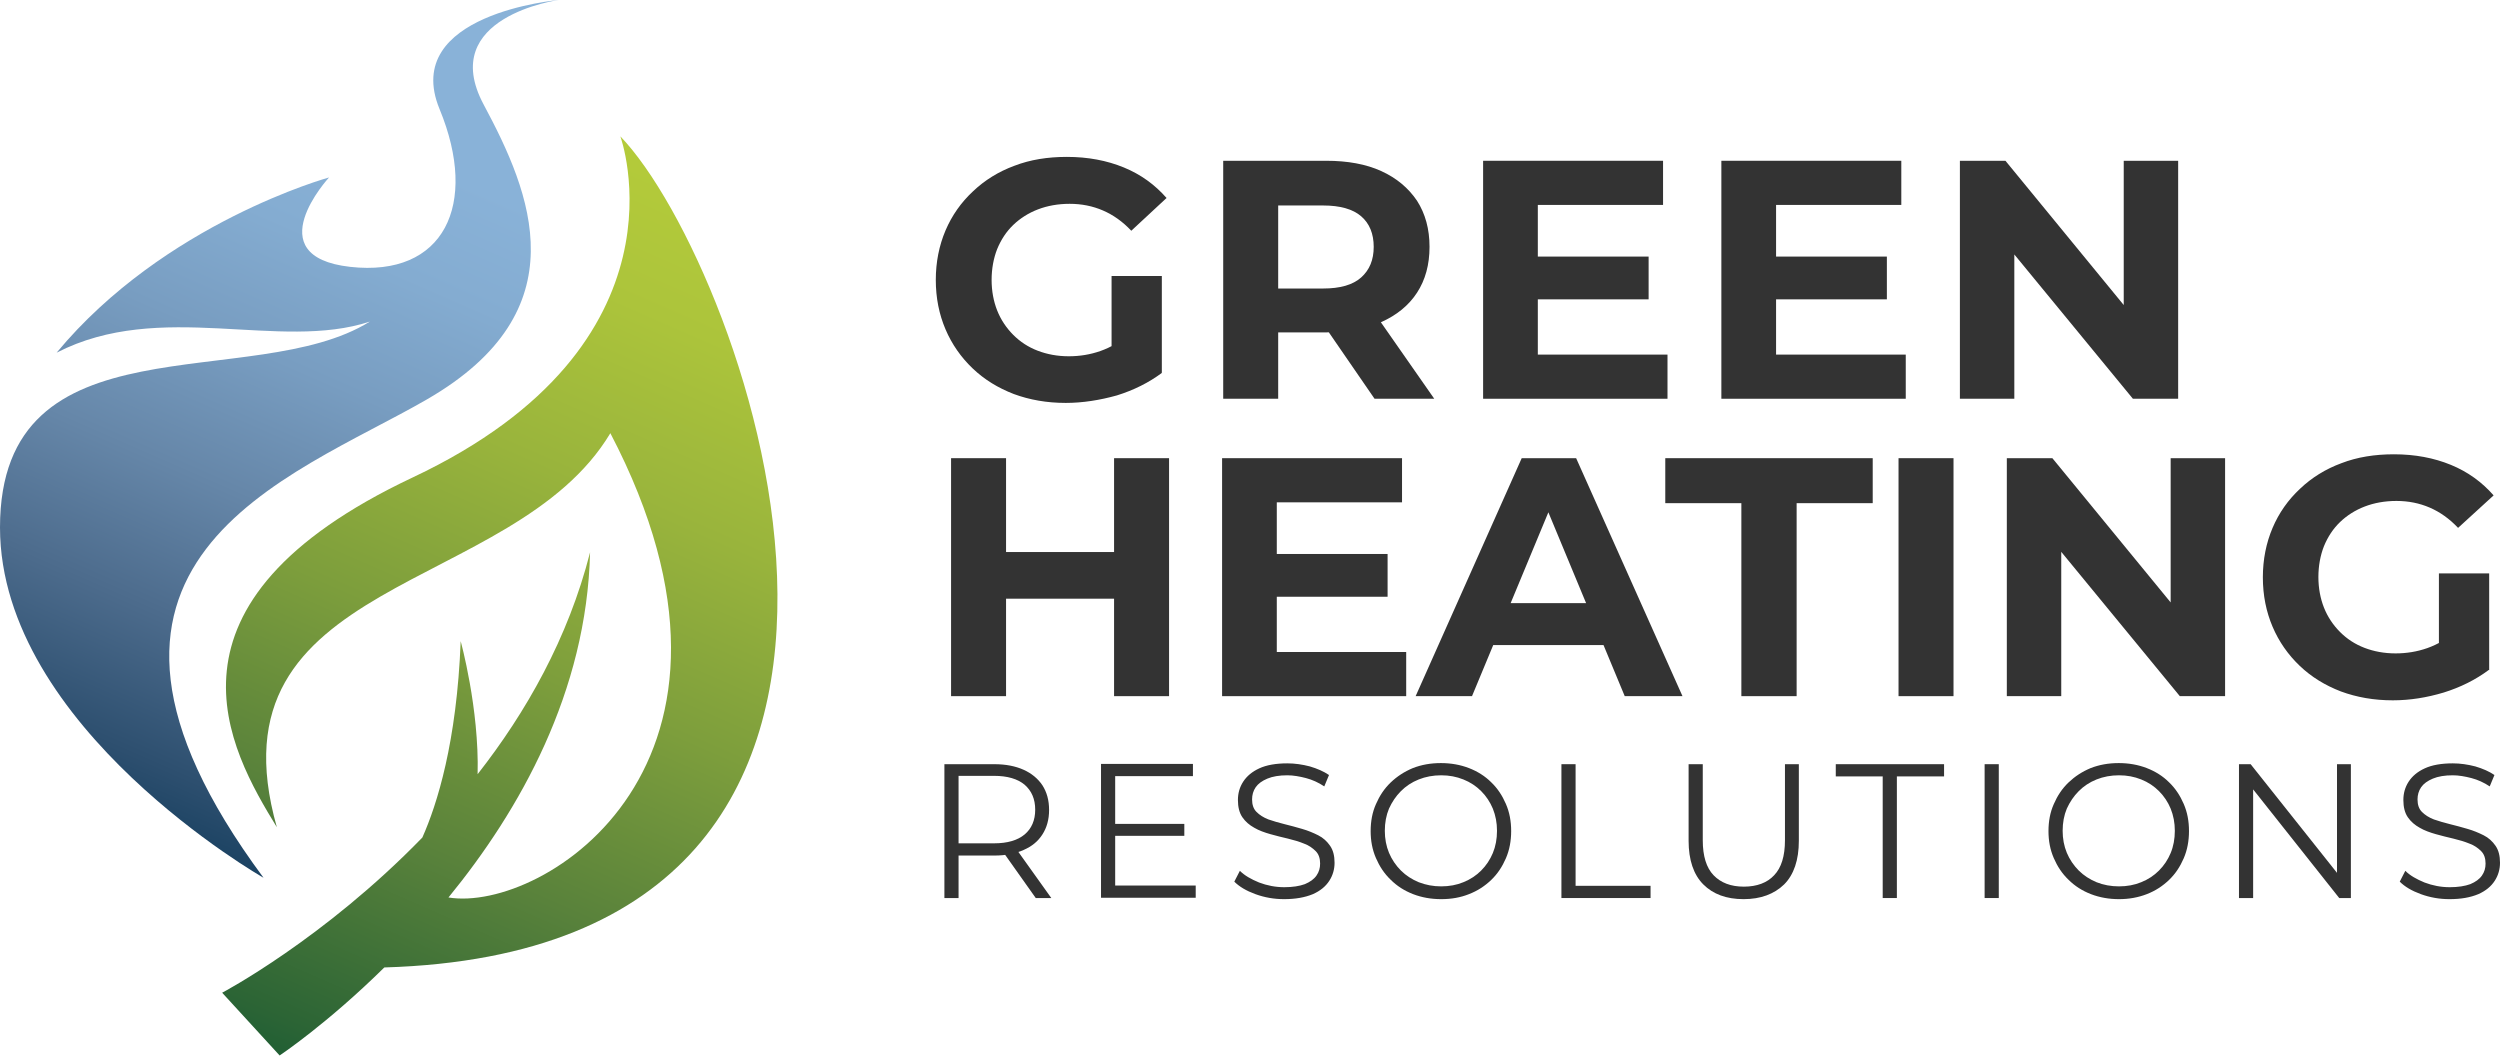
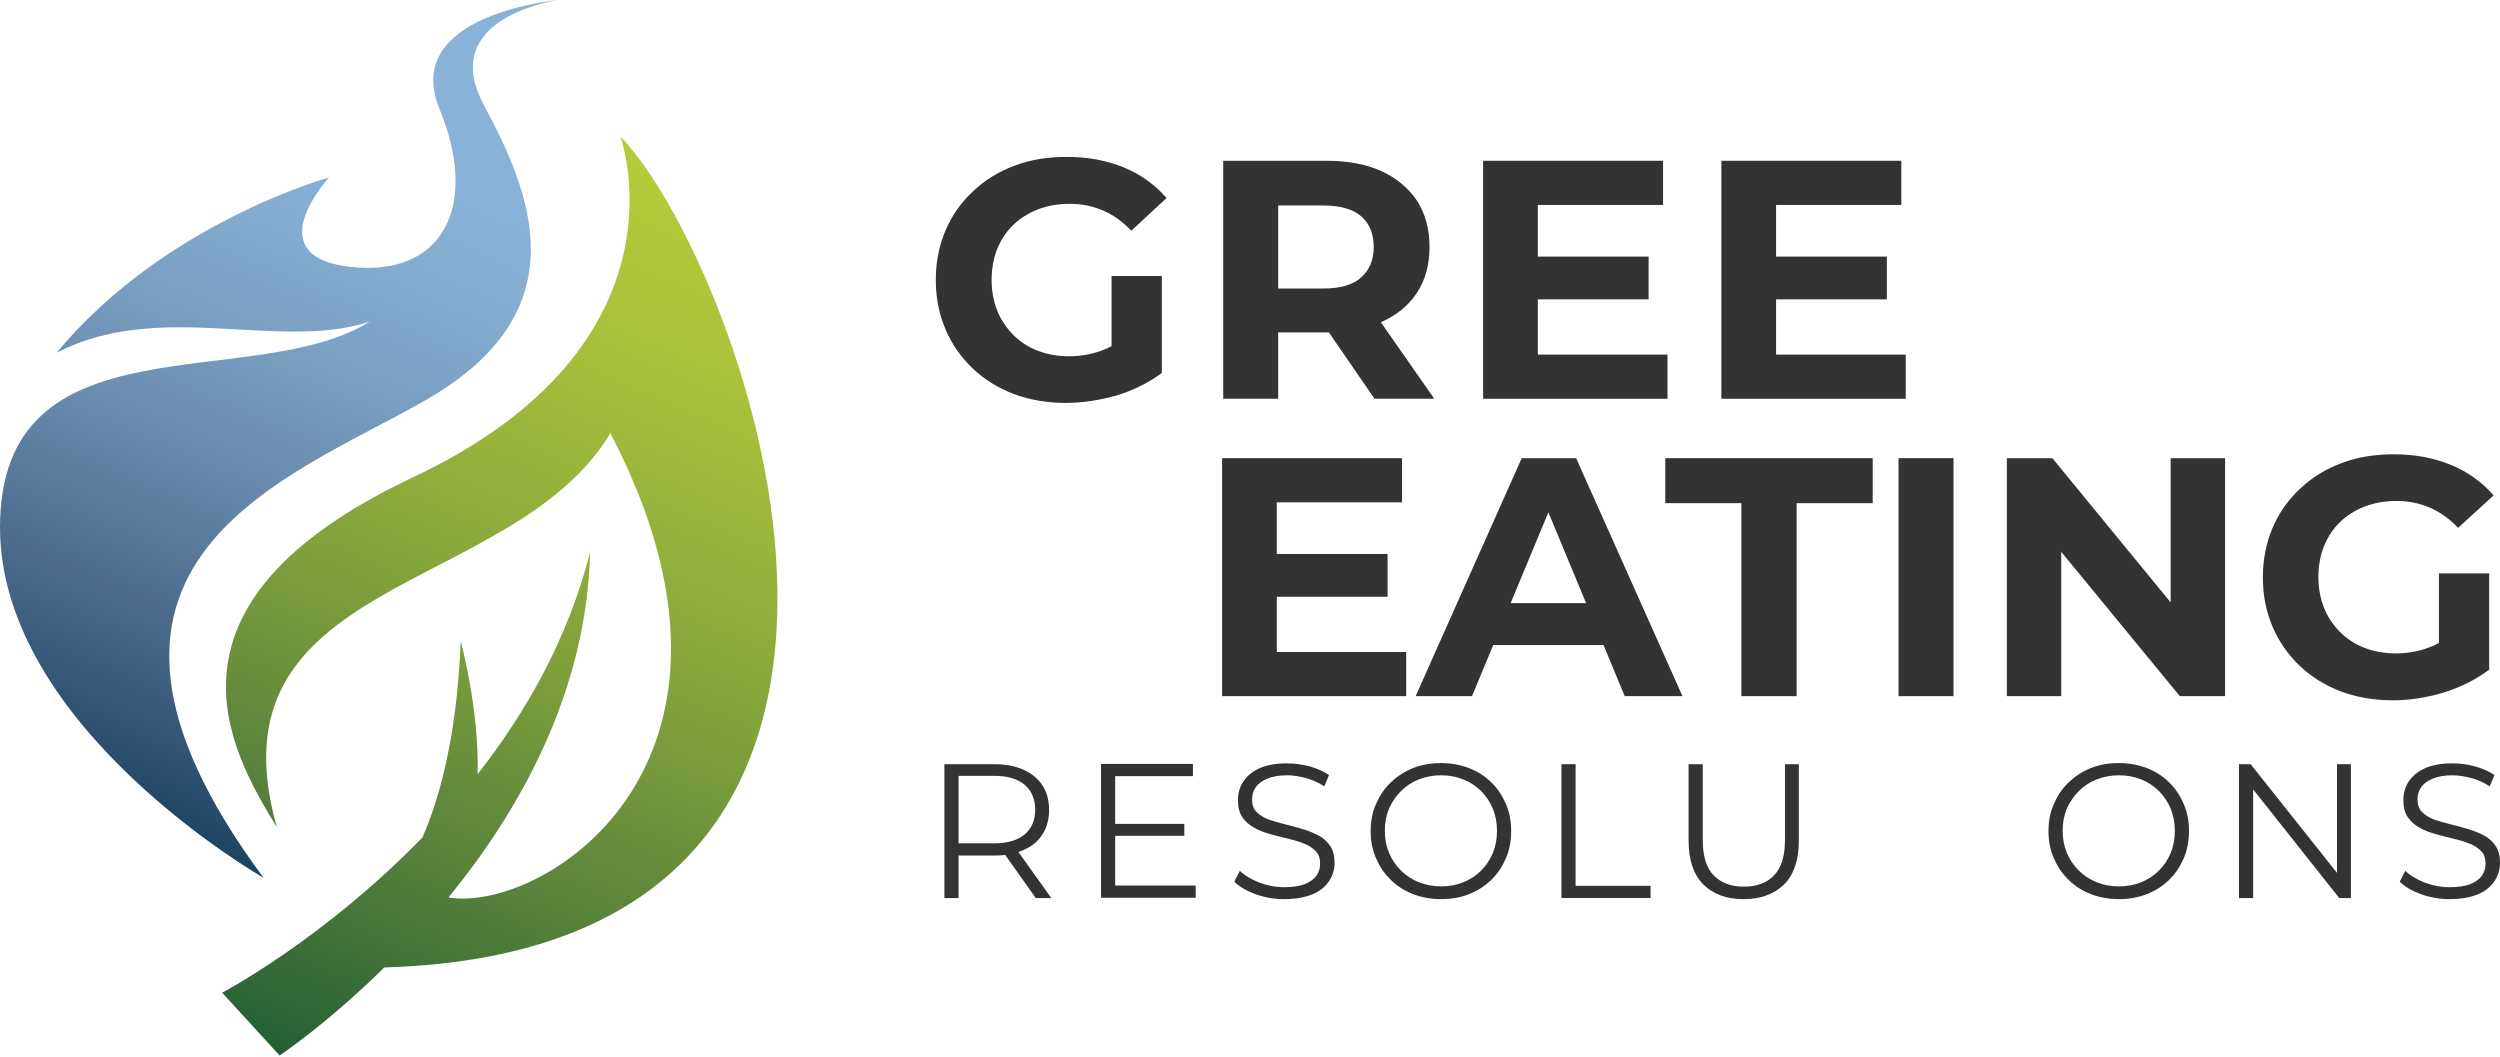
<svg xmlns="http://www.w3.org/2000/svg" width="745" height="315" viewBox="0 0 745 315" fill="none">
  <path d="M317.594 120.07C311.967 120.07 306.837 119.16 302.12 117.422C297.403 115.602 293.348 113.119 289.873 109.809C286.397 106.499 283.667 102.61 281.763 98.141C279.86 93.673 278.867 88.791 278.867 83.412C278.867 78.116 279.86 73.151 281.763 68.682C283.667 64.214 286.397 60.325 289.956 57.015C293.431 53.705 297.569 51.139 302.285 49.402C307.002 47.581 312.215 46.754 317.925 46.754C324.214 46.754 329.841 47.829 334.889 49.898C339.937 51.967 344.157 55.029 347.633 59.001L337.123 68.765C334.558 66.034 331.745 64.048 328.683 62.724C325.621 61.4 322.311 60.738 318.753 60.738C315.277 60.738 312.133 61.318 309.319 62.393C306.506 63.469 304.023 65.041 301.954 67.027C299.886 69.013 298.313 71.413 297.155 74.227C296.079 76.957 295.5 80.102 295.5 83.412C295.5 86.722 296.079 89.784 297.155 92.514C298.231 95.245 299.886 97.728 301.954 99.796C304.023 101.865 306.423 103.438 309.236 104.513C312.05 105.589 315.112 106.168 318.504 106.168C321.732 106.168 324.876 105.672 327.938 104.596C331 103.52 333.979 101.783 336.875 99.3L346.226 111.133C342.337 114.03 337.868 116.264 332.82 117.836C327.773 119.243 322.642 120.07 317.594 120.07ZM331.248 108.899V82.254H346.226V111.051L331.248 108.899Z" fill="#333333" />
  <path d="M364.516 118.828V47.912H395.216C401.588 47.912 407.049 48.905 411.6 50.973C416.152 53.042 419.71 56.021 422.275 59.828C424.758 63.717 425.999 68.268 425.999 73.564C425.999 78.86 424.758 83.411 422.275 87.218C419.793 91.024 416.234 93.921 411.6 95.989C406.966 97.975 401.505 99.051 395.216 99.051H373.618L380.9 91.852V118.828H364.516ZM380.9 93.672L373.618 85.977H394.306C399.353 85.977 403.16 84.901 405.642 82.667C408.125 80.432 409.366 77.453 409.366 73.564C409.366 69.675 408.125 66.613 405.642 64.462C403.16 62.31 399.353 61.234 394.306 61.234H373.618L380.9 53.456V93.672ZM409.614 118.828L391.906 93.093H409.449L427.406 118.828H409.614Z" fill="#333333" />
  <path d="M458.352 105.671H496.914V118.828H441.968V47.912H495.59V61.069H458.27V105.671H458.352ZM457.111 76.46H491.287V89.204H457.111V76.46Z" fill="#333333" />
  <path d="M529.352 105.671H567.914V118.828H512.968V47.912H566.59V61.069H529.27V105.671H529.352ZM528.111 76.46H562.287V89.204H528.111V76.46Z" fill="#333333" />
-   <path d="M584.05 118.828V47.912H597.621L639.492 98.969H632.872V47.912H649.091V118.828H635.603L593.649 67.772H600.269V118.828H584.05Z" fill="#333333" />
-   <path d="M299.804 207.454H283.42V136.538H299.804V207.454ZM333.236 178.409H298.563V164.507H333.236V178.409ZM331.994 136.538H348.379V207.454H331.994V136.538Z" fill="#333333" />
  <path d="M380.484 194.297H419.046V207.454H364.183V136.538H417.805V149.695H380.484V194.297ZM379.326 165.086H413.502V177.83H379.326V165.086Z" fill="#333333" />
  <path d="M421.859 207.454L453.47 136.538H469.689L501.382 207.454H484.17L458.187 144.895H464.641L438.658 207.454H421.859ZM437.665 192.228L442.05 179.733H478.543L483.012 192.228H437.665Z" fill="#333333" />
  <path d="M518.927 207.454V149.943H496.254V136.538H558.068V149.943H535.395V207.454H518.927Z" fill="#333333" />
  <path d="M565.762 207.454V136.538H582.146V207.454H565.762Z" fill="#333333" />
  <path d="M598.034 207.454V136.538H611.605L653.477 187.594H646.857V136.538H663.076V207.454H649.588L607.633 156.398H614.253V207.454H598.034Z" fill="#333333" />
  <path d="M713.059 208.697C707.432 208.697 702.302 207.786 697.585 206.049C692.868 204.228 688.813 201.746 685.338 198.436C681.862 195.126 679.132 191.236 677.228 186.768C675.325 182.299 674.332 177.417 674.332 172.038C674.332 166.742 675.325 161.777 677.228 157.309C679.132 152.84 681.862 148.951 685.421 145.641C688.896 142.331 693.034 139.766 697.75 138.028C702.467 136.208 707.68 135.38 713.39 135.38C719.679 135.38 725.306 136.456 730.354 138.525C735.402 140.593 739.622 143.655 743.097 147.627L732.505 157.309C729.94 154.578 727.127 152.592 724.065 151.268C721.003 149.944 717.693 149.282 714.135 149.282C710.659 149.282 707.515 149.861 704.701 150.937C701.888 152.013 699.405 153.585 697.337 155.571C695.268 157.557 693.696 159.957 692.537 162.77C691.461 165.501 690.882 168.646 690.882 171.956C690.882 175.266 691.461 178.327 692.537 181.058C693.613 183.789 695.268 186.271 697.337 188.34C699.405 190.409 701.805 191.981 704.619 193.057C707.432 194.133 710.494 194.712 713.887 194.712C717.114 194.712 720.258 194.215 723.32 193.14C726.382 192.064 729.361 190.326 732.257 187.844L741.608 199.677C737.719 202.573 733.25 204.807 728.202 206.38C723.237 207.869 718.19 208.697 713.059 208.697ZM726.796 197.525V170.88H741.773V199.677L726.796 197.525Z" fill="#333333" />
  <path d="M281.431 267.614V227.729H296.326C299.718 227.729 302.615 228.308 305.014 229.384C307.414 230.459 309.317 232.032 310.641 234.018C311.965 236.086 312.627 238.486 312.627 241.382C312.627 244.196 311.965 246.596 310.641 248.664C309.317 250.733 307.497 252.223 305.014 253.298C302.615 254.374 299.718 254.953 296.326 254.953H283.748L285.651 253.05V267.614H281.431ZM285.651 253.298L283.748 251.312H296.243C300.215 251.312 303.277 250.402 305.345 248.664C307.414 246.927 308.49 244.444 308.49 241.3C308.49 238.072 307.414 235.673 305.345 233.852C303.277 232.114 300.215 231.204 296.243 231.204H283.748L285.651 229.218V253.298ZM308.655 267.614L298.394 253.133H302.946L313.289 267.614H308.655Z" fill="#333333" />
-   <path d="M332.324 263.89H356.321V267.531H328.104V227.646H355.494V231.287H332.324V263.89ZM331.827 245.52H352.929V249.078H331.827V245.52Z" fill="#333333" />
+   <path d="M332.324 263.89H356.321V267.531H328.104V227.646H355.494V231.287H332.324V263.89ZM331.827 245.52H352.929V249.078H331.827V245.52" fill="#333333" />
  <path d="M382.637 267.945C379.658 267.945 376.845 267.448 374.114 266.455C371.383 265.462 369.315 264.221 367.825 262.732L369.48 259.504C370.887 260.911 372.79 261.987 375.19 262.98C377.59 263.89 380.072 264.387 382.72 264.387C385.203 264.387 387.271 264.056 388.844 263.476C390.416 262.814 391.574 261.987 392.319 260.911C393.064 259.835 393.395 258.677 393.395 257.353C393.395 255.781 392.981 254.539 392.071 253.629C391.161 252.719 390.002 251.891 388.595 251.395C387.189 250.816 385.534 250.319 383.796 249.905C382.058 249.492 380.32 249.078 378.583 248.581C376.845 248.085 375.19 247.506 373.783 246.678C372.294 245.851 371.135 244.858 370.225 243.534C369.315 242.21 368.901 240.472 368.901 238.403C368.901 236.417 369.397 234.596 370.473 232.941C371.549 231.286 373.121 229.962 375.273 228.969C377.424 227.976 380.238 227.48 383.63 227.48C385.865 227.48 388.099 227.811 390.333 228.39C392.567 229.052 394.471 229.88 396.043 230.955L394.636 234.348C392.898 233.19 391.078 232.362 389.175 231.866C387.271 231.369 385.368 231.038 383.63 231.038C381.231 231.038 379.245 231.369 377.672 232.031C376.1 232.693 374.942 233.521 374.197 234.596C373.452 235.672 373.121 236.913 373.121 238.237C373.121 239.81 373.535 241.051 374.445 241.961C375.355 242.872 376.514 243.616 378.003 244.196C379.493 244.692 381.065 245.189 382.803 245.602C384.541 246.016 386.278 246.513 388.016 247.009C389.754 247.506 391.326 248.168 392.816 248.912C394.305 249.657 395.464 250.733 396.374 252.057C397.284 253.381 397.698 255.036 397.698 257.105C397.698 259.008 397.201 260.828 396.126 262.483C395.05 264.138 393.478 265.462 391.243 266.455C388.844 267.448 386.03 267.945 382.637 267.945Z" fill="#333333" />
  <path d="M429.474 267.946C426.495 267.946 423.681 267.449 421.116 266.456C418.551 265.463 416.316 264.056 414.413 262.153C412.51 260.333 411.103 258.181 410.027 255.699C408.952 253.216 408.455 250.568 408.455 247.672C408.455 244.776 408.952 242.045 410.027 239.645C411.103 237.163 412.51 235.011 414.413 233.191C416.316 231.37 418.468 229.963 421.033 228.888C423.598 227.895 426.329 227.398 429.391 227.398C432.37 227.398 435.183 227.895 437.749 228.888C440.314 229.881 442.548 231.287 444.369 233.108C446.272 234.928 447.679 237.08 448.754 239.562C449.83 242.045 450.327 244.693 450.327 247.672C450.327 250.568 449.83 253.299 448.754 255.781C447.679 258.264 446.272 260.415 444.369 262.236C442.465 264.056 440.314 265.463 437.749 266.456C435.266 267.449 432.535 267.946 429.474 267.946ZM429.474 264.139C431.873 264.139 434.108 263.725 436.094 262.898C438.162 262.07 439.9 260.912 441.39 259.422C442.879 257.933 444.038 256.195 444.865 254.209C445.693 252.223 446.106 249.989 446.106 247.589C446.106 245.189 445.693 243.038 444.865 240.969C444.038 238.983 442.879 237.245 441.39 235.756C439.9 234.266 438.162 233.108 436.094 232.28C434.025 231.453 431.873 231.039 429.474 231.039C427.074 231.039 424.84 231.453 422.771 232.28C420.702 233.108 418.964 234.266 417.475 235.756C415.985 237.245 414.827 238.983 413.917 240.969C413.089 242.955 412.675 245.189 412.675 247.589C412.675 249.906 413.089 252.14 413.917 254.126C414.744 256.112 415.985 257.933 417.475 259.422C418.964 260.912 420.785 262.07 422.771 262.898C424.922 263.725 427.074 264.139 429.474 264.139Z" fill="#333333" />
  <path d="M465.305 267.614V227.729H469.525V263.973H491.867V267.614H465.305Z" fill="#333333" />
  <path d="M519.589 267.945C514.458 267.945 510.486 266.456 507.59 263.559C504.694 260.663 503.204 256.277 503.204 250.568V227.729H507.424V250.402C507.424 255.119 508.5 258.594 510.652 260.829C512.803 263.063 515.782 264.221 519.671 264.221C523.561 264.221 526.622 263.063 528.691 260.829C530.843 258.594 531.918 255.119 531.918 250.402V227.729H536.056V250.568C536.056 256.277 534.566 260.663 531.67 263.559C528.691 266.456 524.636 267.945 519.589 267.945Z" fill="#333333" />
-   <path d="M561.045 267.614V231.37H547.061V227.729H579.333V231.37H565.266V267.614H561.045Z" fill="#333333" />
-   <path d="M591.417 267.614V227.729H595.637V267.614H591.417Z" fill="#333333" />
  <path d="M631.466 267.946C628.487 267.946 625.673 267.449 623.108 266.456C620.543 265.463 618.309 264.056 616.405 262.153C614.502 260.333 613.095 258.181 612.02 255.699C610.944 253.216 610.447 250.568 610.447 247.672C610.447 244.776 610.944 242.045 612.02 239.645C613.095 237.163 614.502 235.011 616.405 233.191C618.309 231.37 620.46 229.963 623.025 228.888C625.591 227.895 628.321 227.398 631.383 227.398C634.362 227.398 637.176 227.895 639.741 228.888C642.306 229.881 644.54 231.287 646.361 233.108C648.264 234.928 649.671 237.08 650.747 239.562C651.822 242.045 652.319 244.693 652.319 247.672C652.319 250.568 651.822 253.299 650.747 255.781C649.671 258.264 648.264 260.415 646.361 262.236C644.458 264.056 642.306 265.463 639.741 266.456C637.176 267.449 634.445 267.946 631.466 267.946ZM631.466 264.139C633.866 264.139 636.1 263.725 638.086 262.898C640.155 262.07 641.892 260.912 643.382 259.422C644.871 257.933 646.03 256.195 646.857 254.209C647.685 252.223 648.099 249.989 648.099 247.589C648.099 245.189 647.685 243.038 646.857 240.969C646.03 238.983 644.871 237.245 643.382 235.756C641.892 234.266 640.155 233.108 638.086 232.28C636.017 231.453 633.866 231.039 631.466 231.039C629.066 231.039 626.832 231.453 624.763 232.28C622.694 233.108 620.957 234.266 619.467 235.756C617.978 237.245 616.819 238.983 615.909 240.969C615.081 242.955 614.668 245.189 614.668 247.589C614.668 249.906 615.081 252.14 615.909 254.126C616.736 256.112 617.978 257.933 619.467 259.422C620.957 260.912 622.777 262.07 624.763 262.898C626.832 263.725 629.066 264.139 631.466 264.139Z" fill="#333333" />
  <path d="M667.215 267.614V227.729H670.69L698.246 262.401H696.426V227.729H700.563V267.614H697.088L669.615 232.942H671.435V267.614H667.215Z" fill="#333333" />
  <path d="M729.939 267.945C726.96 267.945 724.147 267.448 721.416 266.455C718.685 265.462 716.616 264.221 715.127 262.732L716.782 259.504C718.189 260.911 720.092 261.987 722.492 262.98C724.891 263.89 727.374 264.387 730.022 264.387C732.504 264.387 734.573 264.056 736.146 263.476C737.718 262.814 738.876 261.987 739.621 260.911C740.366 259.835 740.697 258.677 740.697 257.353C740.697 255.781 740.283 254.539 739.373 253.629C738.463 252.719 737.304 251.891 735.897 251.395C734.491 250.816 732.836 250.319 731.098 249.905C729.36 249.492 727.622 249.078 725.884 248.581C724.147 248.085 722.492 247.506 721.085 246.678C719.595 245.851 718.437 244.858 717.527 243.534C716.616 242.21 716.203 240.472 716.203 238.403C716.203 236.417 716.699 234.596 717.775 232.941C718.851 231.286 720.423 229.962 722.574 228.969C724.726 227.976 727.54 227.48 730.932 227.48C733.167 227.48 735.401 227.811 737.635 228.39C739.869 229.052 741.773 229.88 743.345 230.955L741.938 234.348C740.2 233.19 738.38 232.362 736.477 231.866C734.573 231.369 732.67 231.038 730.932 231.038C728.533 231.038 726.546 231.369 724.974 232.031C723.402 232.693 722.243 233.521 721.499 234.596C720.754 235.672 720.423 236.913 720.423 238.237C720.423 239.81 720.837 241.051 721.747 241.961C722.657 242.872 723.816 243.616 725.305 244.196C726.795 244.692 728.367 245.189 730.105 245.602C731.843 246.016 733.58 246.513 735.318 247.009C737.056 247.506 738.628 248.168 740.118 248.912C741.607 249.657 742.765 250.733 743.676 252.057C744.586 253.381 745 255.036 745 257.105C745 259.008 744.503 260.828 743.428 262.483C742.352 264.138 740.78 265.462 738.545 266.455C736.146 267.448 733.415 267.945 729.939 267.945Z" fill="#333333" />
  <path d="M78.53 261.573C8.441 166.99 86.639 142.496 127.27 118.995C173.113 92.515 158.218 57.429 144.151 31.197C130.083 4.965 166.493 0 166.493 0C166.493 0 119.243 4.055 130.993 32.521C142.744 60.987 132.317 82.667 104.348 79.523C76.378 76.378 98.059 52.877 98.059 52.877C98.059 52.877 48.988 66.366 16.881 105.093C47.747 89.205 83.247 104.762 110.223 95.825C75.468 117.505 0 93.508 0 157.225C0.083 216.888 78.53 261.573 78.53 261.573Z" fill="url(#paint0_linear_163_80)" />
  <path d="M114.527 288.301C97.398 305.182 83.331 314.533 83.331 314.533L66.201 295.831C66.201 295.831 96.488 279.86 125.864 249.574C130.25 239.726 136.125 221.19 137.284 191.069C137.284 191.069 142.828 211.095 142.331 230.707C156.73 212.336 169.308 190.242 175.845 164.589C174.852 206.213 154.827 241.547 133.643 267.448C161.86 272.082 233.191 227.314 181.886 129.09C152.841 177.581 61.153 171.375 82.503 246.512C68.353 223.425 43.362 179.815 123.051 142.247C207.456 102.444 184.865 40.63 184.865 40.63C222.268 79.522 295.75 282.922 114.527 288.301Z" fill="url(#paint1_linear_163_80)" />
  <defs>
    <linearGradient id="paint0_linear_163_80" x1="21.724" y1="244.683" x2="110.617" y2="41.498" gradientUnits="userSpaceOnUse">
      <stop offset="0.003" stop-color="#153E5E" />
      <stop offset="0.114" stop-color="#2D4F6F" />
      <stop offset="0.308" stop-color="#4D6C8D" />
      <stop offset="0.497" stop-color="#6687A9" />
      <stop offset="0.679" stop-color="#789DC1" />
      <stop offset="0.851" stop-color="#84ACD1" />
      <stop offset="1" stop-color="#89B2D8" />
    </linearGradient>
    <linearGradient id="paint1_linear_163_80" x1="97.221" y1="320.624" x2="214.121" y2="53.425" gradientUnits="userSpaceOnUse">
      <stop stop-color="#215F34" />
      <stop offset="0.034" stop-color="#2B6435" />
      <stop offset="0.253" stop-color="#59823B" />
      <stop offset="0.464" stop-color="#7D9E3C" />
      <stop offset="0.664" stop-color="#99B43C" />
      <stop offset="0.848" stop-color="#ACC43B" />
      <stop offset="1" stop-color="#B4CB3A" />
    </linearGradient>
  </defs>
</svg>